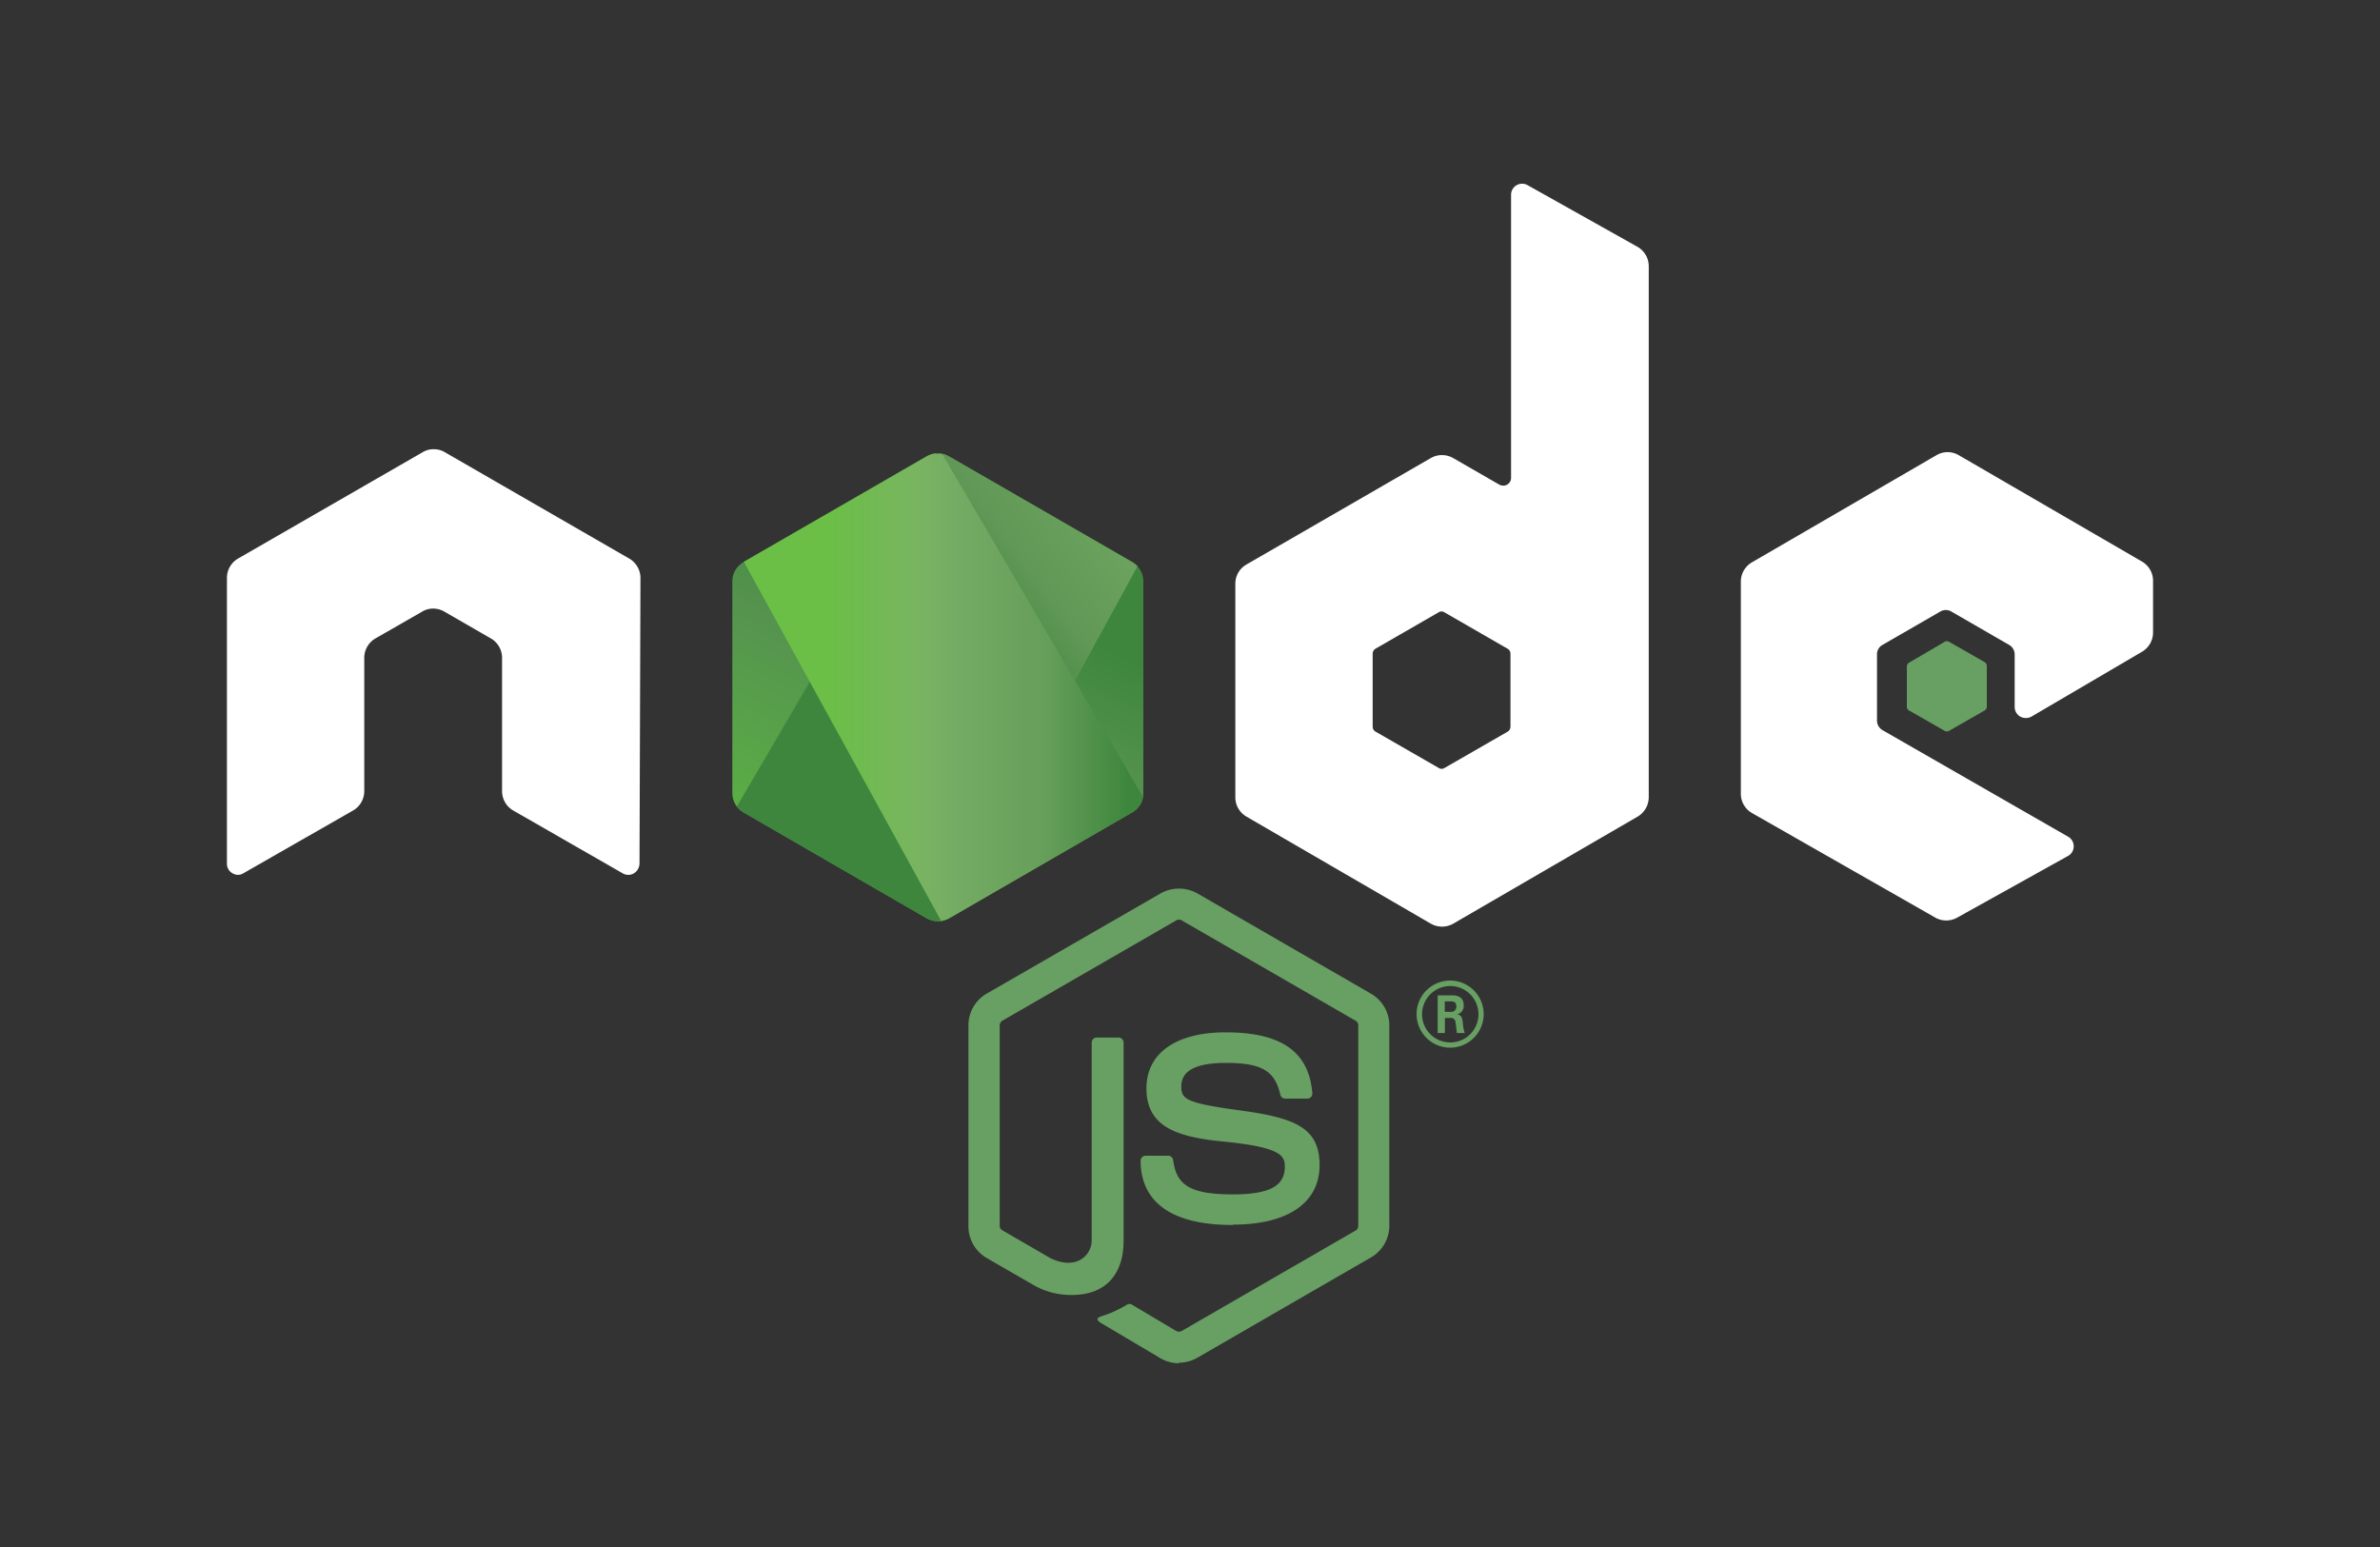
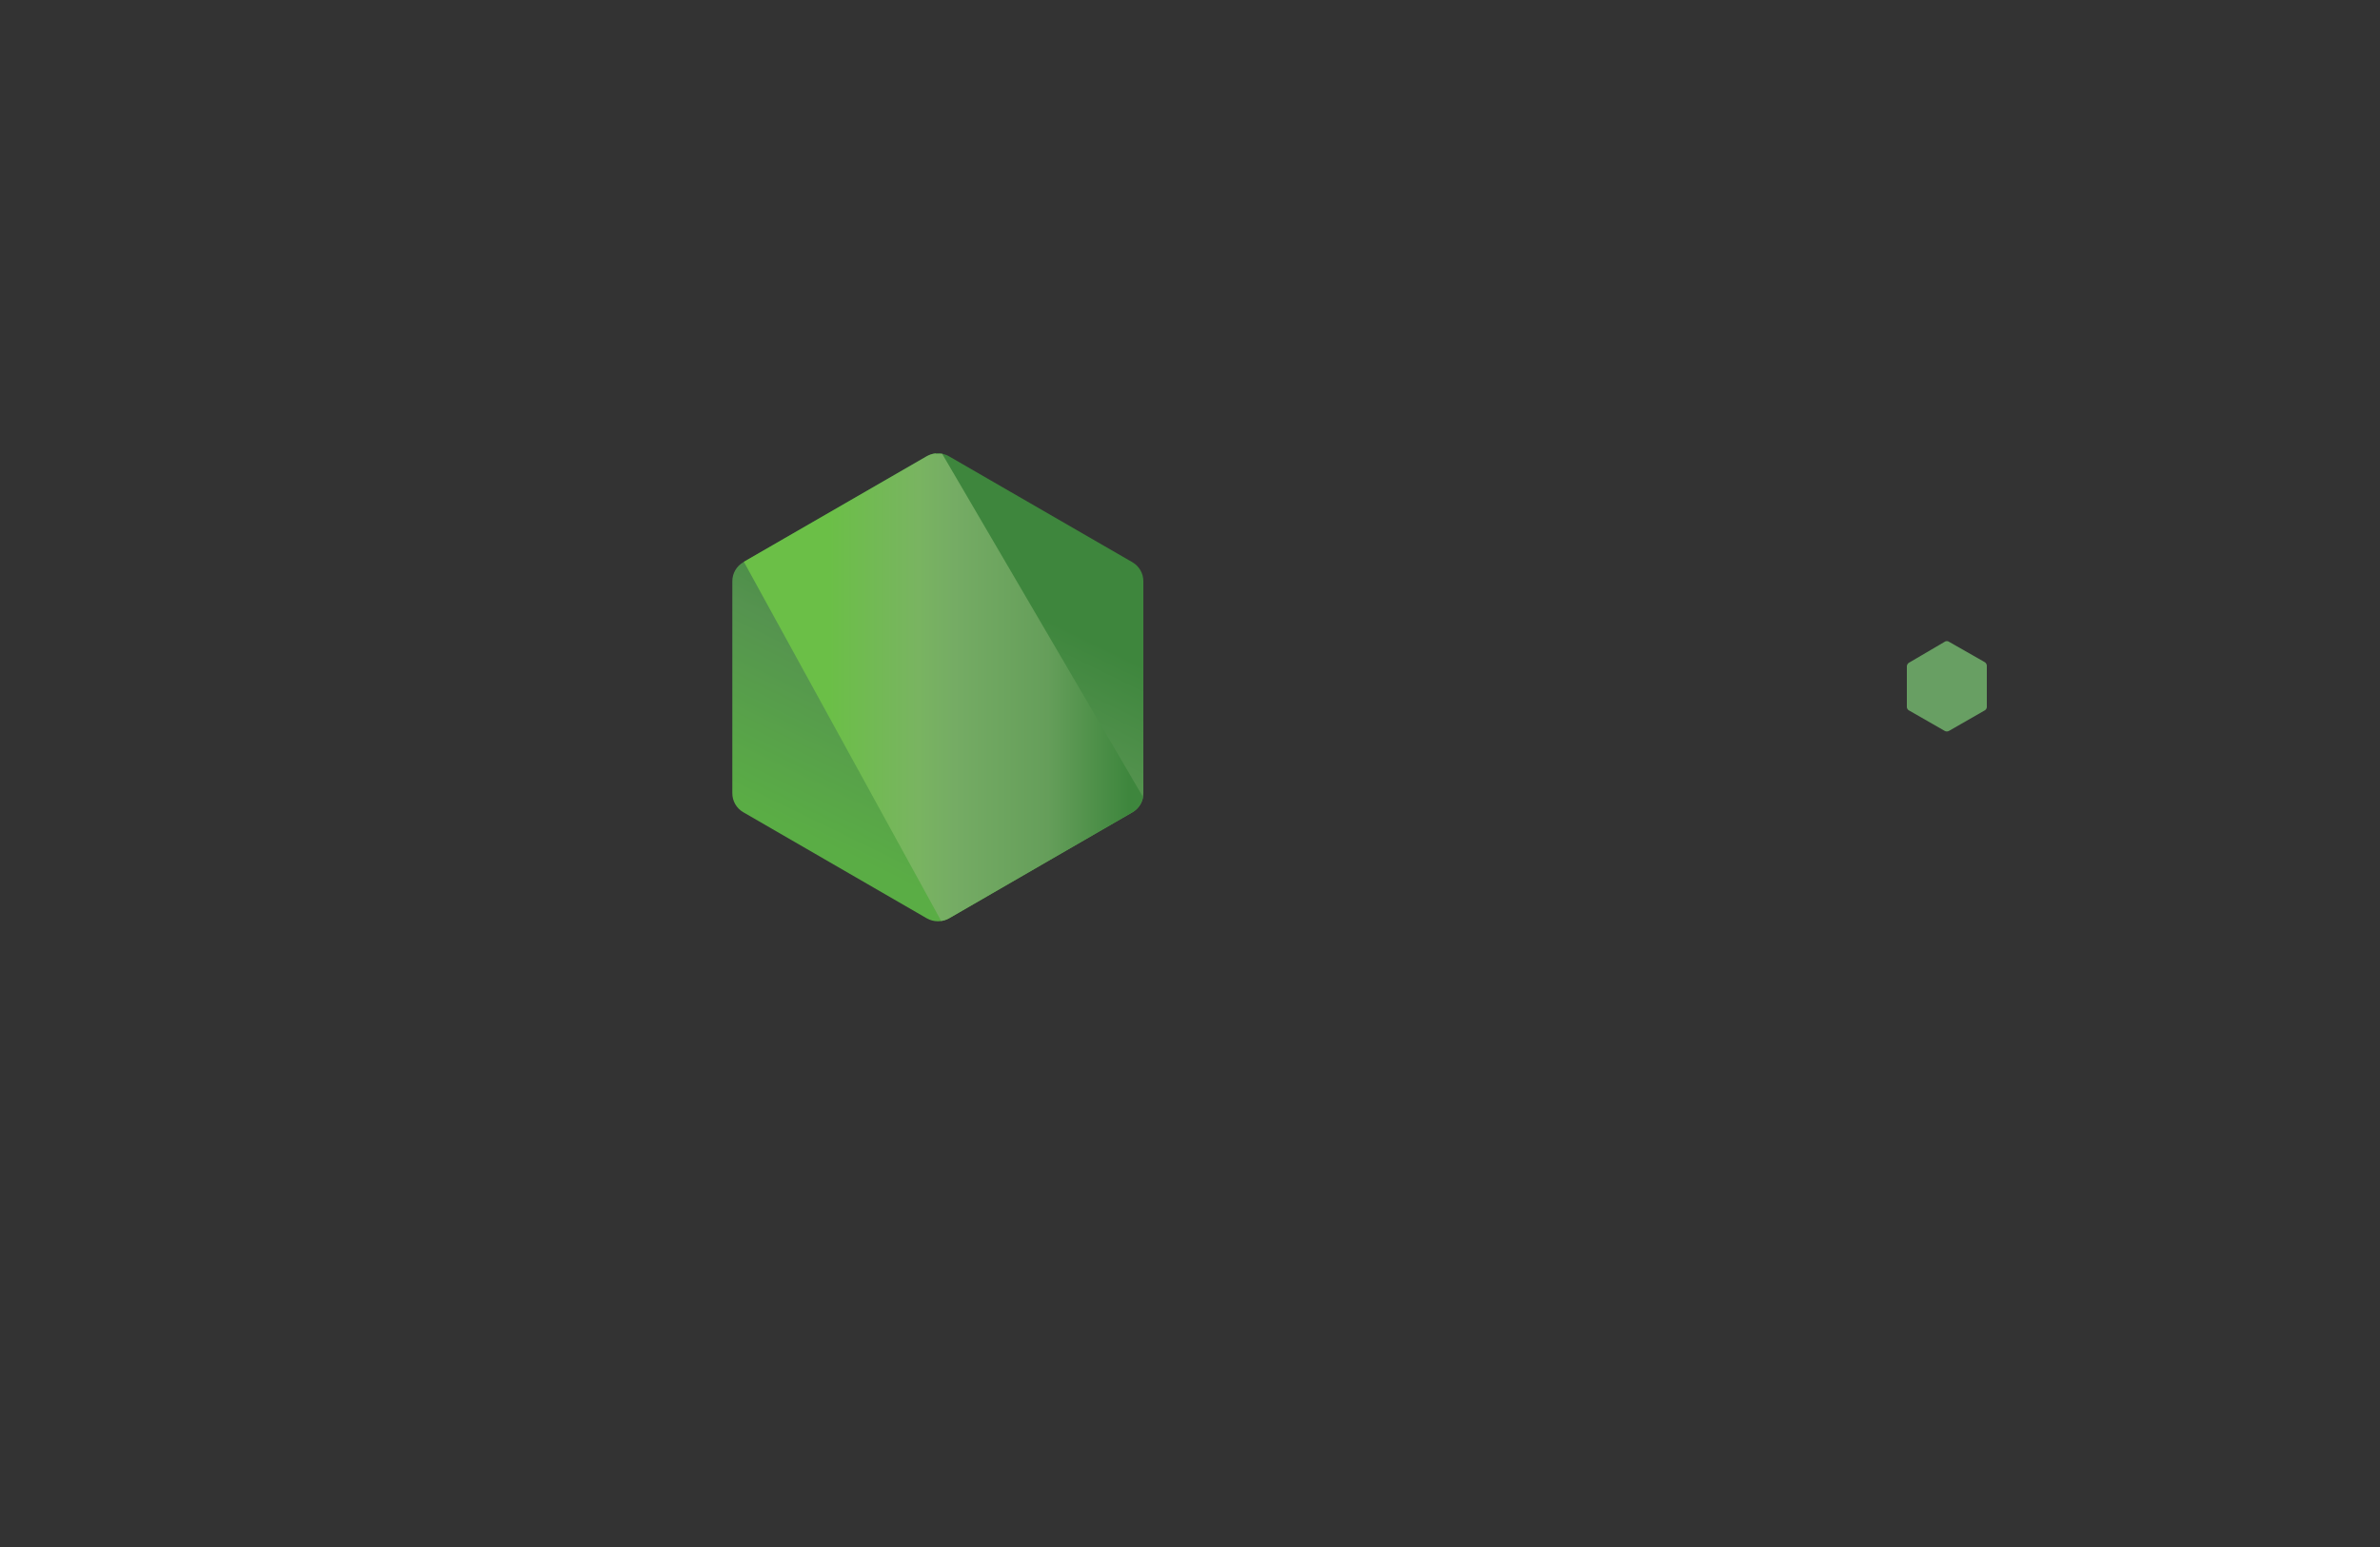
<svg xmlns="http://www.w3.org/2000/svg" viewBox="0 0 200 130">
  <rect x="0" y="0" width="200" height="130" fill="#333333" stroke="none" />
  <defs>
    <style>.cls-1{fill:none;}.cls-2,.cls-4{fill:#689f63;}.cls-3{fill:#fff;}.cls-3,.cls-4{fill-rule:evenodd;}.cls-5{clip-path:url(#clip-path);}.cls-6{fill:url(#Degradado_sin_nombre_4);}.cls-7{clip-path:url(#clip-path-2);}.cls-8{fill:url(#Degradado_sin_nombre_2);}.cls-9{clip-path:url(#clip-path-3);}.cls-10{fill:url(#Degradado_sin_nombre_3);}</style>
    <clipPath id="clip-path">
      <path class="cls-1" d="M77.88,38.34l-15.41,8.9a1.84,1.84,0,0,0-.93,1.61v17.8a1.84,1.84,0,0,0,.93,1.61l15.41,8.91a1.89,1.89,0,0,0,1.87,0l15.41-8.91a1.85,1.85,0,0,0,.92-1.61V48.85a1.84,1.84,0,0,0-.93-1.61l-15.41-8.9a1.87,1.87,0,0,0-1.86,0" />
    </clipPath>
    <linearGradient id="Degradado_sin_nombre_4" x1="1415.79" y1="568.44" x2="1416.23" y2="568.44" gradientTransform="matrix(-50.75, 103.54, 103.54, 50.75, 13091.77, -175399.77)" gradientUnits="userSpaceOnUse">
      <stop offset="0.3" stop-color="#3e863d" />
      <stop offset="0.5" stop-color="#55934f" />
      <stop offset="0.8" stop-color="#5aad45" />
    </linearGradient>
    <clipPath id="clip-path-2">
      <path class="cls-1" d="M61.92,67.78a1.82,1.82,0,0,0,.55.48L75.69,75.9l2.2,1.27a1.87,1.87,0,0,0,1.08.24,1.53,1.53,0,0,0,.36-.07L95.59,47.58a1.89,1.89,0,0,0-.44-.35L85.06,41.41l-5.33-3.07a2.1,2.1,0,0,0-.49-.2Z" />
    </clipPath>
    <linearGradient id="Degradado_sin_nombre_2" x1="1404.5" y1="587.2" x2="1404.78" y2="587.2" gradientTransform="matrix(142.41, -105.22, -105.22, -142.41, -138166.11, 231478.68)" gradientUnits="userSpaceOnUse">
      <stop offset="0.57" stop-color="#3e863d" />
      <stop offset="0.72" stop-color="#619857" />
      <stop offset="1" stop-color="#76ac64" />
    </linearGradient>
    <clipPath id="clip-path-3">
      <path class="cls-1" d="M78.63,38.1a1.94,1.94,0,0,0-.75.24L62.51,47.21,79.09,77.39a2,2,0,0,0,.66-.22l15.41-8.91a1.85,1.85,0,0,0,.9-1.27L79.17,38.13a2.45,2.45,0,0,0-.38,0h-.15" />
    </clipPath>
    <linearGradient id="Degradado_sin_nombre_3" x1="1399.46" y1="582.55" x2="1399.72" y2="582.55" gradientTransform="matrix(129.89, 0, 0, -129.89, -181712.53, 75724.96)" gradientUnits="userSpaceOnUse">
      <stop offset="0.16" stop-color="#6bbf47" />
      <stop offset="0.38" stop-color="#79b461" />
      <stop offset="0.47" stop-color="#75ac64" />
      <stop offset="0.7" stop-color="#659e5a" />
      <stop offset="0.9" stop-color="#3e863d" />
    </linearGradient>
  </defs>
  <g id="Capa_2" data-name="Capa 2">
    <g id="Capa_1-2" data-name="Capa 1">
      <rect class="cls-1" width="200" height="130" />
-       <path class="cls-2" d="M99.07,114.56a3.08,3.08,0,0,1-1.53-.41l-4.88-2.89c-.73-.41-.37-.55-.13-.64a9.62,9.62,0,0,0,2.2-1,.41.41,0,0,1,.37,0l3.74,2.23a.53.53,0,0,0,.46,0l14.61-8.44a.45.45,0,0,0,.23-.39V86.17a.46.46,0,0,0-.23-.4L99.3,77.34a.45.45,0,0,0-.45,0L84.24,85.77a.47.47,0,0,0-.23.4V103a.44.44,0,0,0,.23.39l4,2.32c2.17,1.08,3.5-.2,3.5-1.49V87.61a.42.42,0,0,1,.43-.42H94a.42.42,0,0,1,.42.42v16.65c0,2.9-1.58,4.56-4.33,4.56a6.3,6.3,0,0,1-3.37-.91l-3.83-2.21A3.08,3.08,0,0,1,81.38,103V86.17a3.08,3.08,0,0,1,1.53-2.67l14.63-8.43a3.16,3.16,0,0,1,3.07,0l14.61,8.44a3.07,3.07,0,0,1,1.53,2.66V103a3.08,3.08,0,0,1-1.53,2.66l-14.61,8.44a3.09,3.09,0,0,1-1.54.41" />
-       <path class="cls-2" d="M103.59,102.94c-6.4,0-7.74-2.94-7.74-5.4a.42.42,0,0,1,.42-.42h1.89a.42.42,0,0,1,.42.36c.28,1.92,1.13,2.89,5,2.89,3.08,0,4.39-.7,4.39-2.33,0-.94-.37-1.64-5.16-2.11-4-.39-6.47-1.27-6.47-4.48,0-2.94,2.48-4.7,6.65-4.7,4.68,0,7,1.62,7.29,5.11a.42.42,0,0,1-.39.46H108a.42.42,0,0,1-.41-.33c-.46-2-1.56-2.67-4.57-2.67-3.36,0-3.75,1.17-3.75,2,0,1.07.46,1.38,5,2s6.62,1.44,6.62,4.59-2.65,5-7.29,5m17.81-17.88h.49a.43.43,0,0,0,.48-.45c0-.43-.3-.43-.47-.43h-.5Zm-.6-1.39h1.09c.37,0,1.1,0,1.1.84a.72.72,0,0,1-.6.77c.44,0,.47.32.53.72a3.14,3.14,0,0,0,.16.84h-.67c0-.15-.12-1-.12-1s-.1-.27-.33-.27h-.55v1.27h-.61Zm-1.31,1.58a2.37,2.37,0,1,0,2.36-2.36,2.37,2.37,0,0,0-2.36,2.36m5.18,0a2.82,2.82,0,1,1-2.82-2.82,2.82,2.82,0,0,1,2.82,2.82" />
-       <path class="cls-3" d="M53.82,48.57a1.89,1.89,0,0,0-.94-1.63L37.38,38a1.79,1.79,0,0,0-.85-.25h-.16a1.75,1.75,0,0,0-.85.25L20,46.94a1.88,1.88,0,0,0-.93,1.63l0,24a.91.91,0,0,0,.46.81.87.87,0,0,0,.93,0l9.21-5.27a1.88,1.88,0,0,0,.94-1.63V55.27a1.89,1.89,0,0,1,.94-1.62l3.92-2.25a1.79,1.79,0,0,1,.93-.26,1.91,1.91,0,0,1,.93.25l3.92,2.26a1.88,1.88,0,0,1,.94,1.62V66.49a1.88,1.88,0,0,0,.94,1.62l9.2,5.28a.93.93,0,0,0,.94,0,1,1,0,0,0,.47-.81Zm73.11,12.5a.49.49,0,0,1-.23.41l-5.32,3.06a.44.44,0,0,1-.47,0l-5.32-3.06a.47.47,0,0,1-.24-.41V54.93a.49.49,0,0,1,.23-.41l5.32-3.07a.44.44,0,0,1,.47,0l5.33,3.07a.49.49,0,0,1,.23.41Zm1.44-45.51a.93.93,0,0,0-1.39.82V40.16a.65.65,0,0,1-.66.65.72.72,0,0,1-.32-.08l-3.89-2.24a1.89,1.89,0,0,0-1.87,0l-15.5,8.95a1.85,1.85,0,0,0-.93,1.61V67a1.87,1.87,0,0,0,.93,1.62l15.5,9a1.91,1.91,0,0,0,1.88,0l15.5-9a1.9,1.9,0,0,0,.93-1.62V22.34a1.88,1.88,0,0,0-1-1.63ZM180,54.77a1.88,1.88,0,0,0,.93-1.62V48.81a1.87,1.87,0,0,0-.93-1.62l-15.4-8.94a1.84,1.84,0,0,0-1.87,0l-15.5,9a1.87,1.87,0,0,0-.94,1.62V66.7a1.86,1.86,0,0,0,.95,1.63l15.39,8.78a1.88,1.88,0,0,0,1.84,0l9.31-5.18a.91.91,0,0,0,.48-.81.92.92,0,0,0-.47-.81l-15.59-8.95a.94.94,0,0,1-.47-.81V55a.9.9,0,0,1,.47-.81l4.85-2.8a.91.91,0,0,1,.93,0l4.85,2.8a.92.92,0,0,1,.47.8v4.42a.94.94,0,0,0,.47.81,1,1,0,0,0,.94,0Z" />
      <path class="cls-4" d="M163.42,53.93a.33.33,0,0,1,.36,0l3,1.71a.38.38,0,0,1,.18.31v3.44a.35.35,0,0,1-.18.31l-3,1.72a.38.38,0,0,1-.36,0l-3-1.72a.35.35,0,0,1-.18-.31V56a.38.38,0,0,1,.18-.31Z" />
      <g class="cls-5">
        <path class="cls-6" d="M111.66,45.73,68.23,24.44,46,69.86,89.39,91.15Z" />
      </g>
      <g class="cls-7">
-         <path class="cls-8" d="M43.14,52,73.81,93.53l40.55-30L83.7,22.06Z" />
-       </g>
+         </g>
      <g class="cls-9">
        <path class="cls-10" d="M62.51,38.09V77.4H96.05V38.09Z" />
      </g>
    </g>
  </g>
</svg>